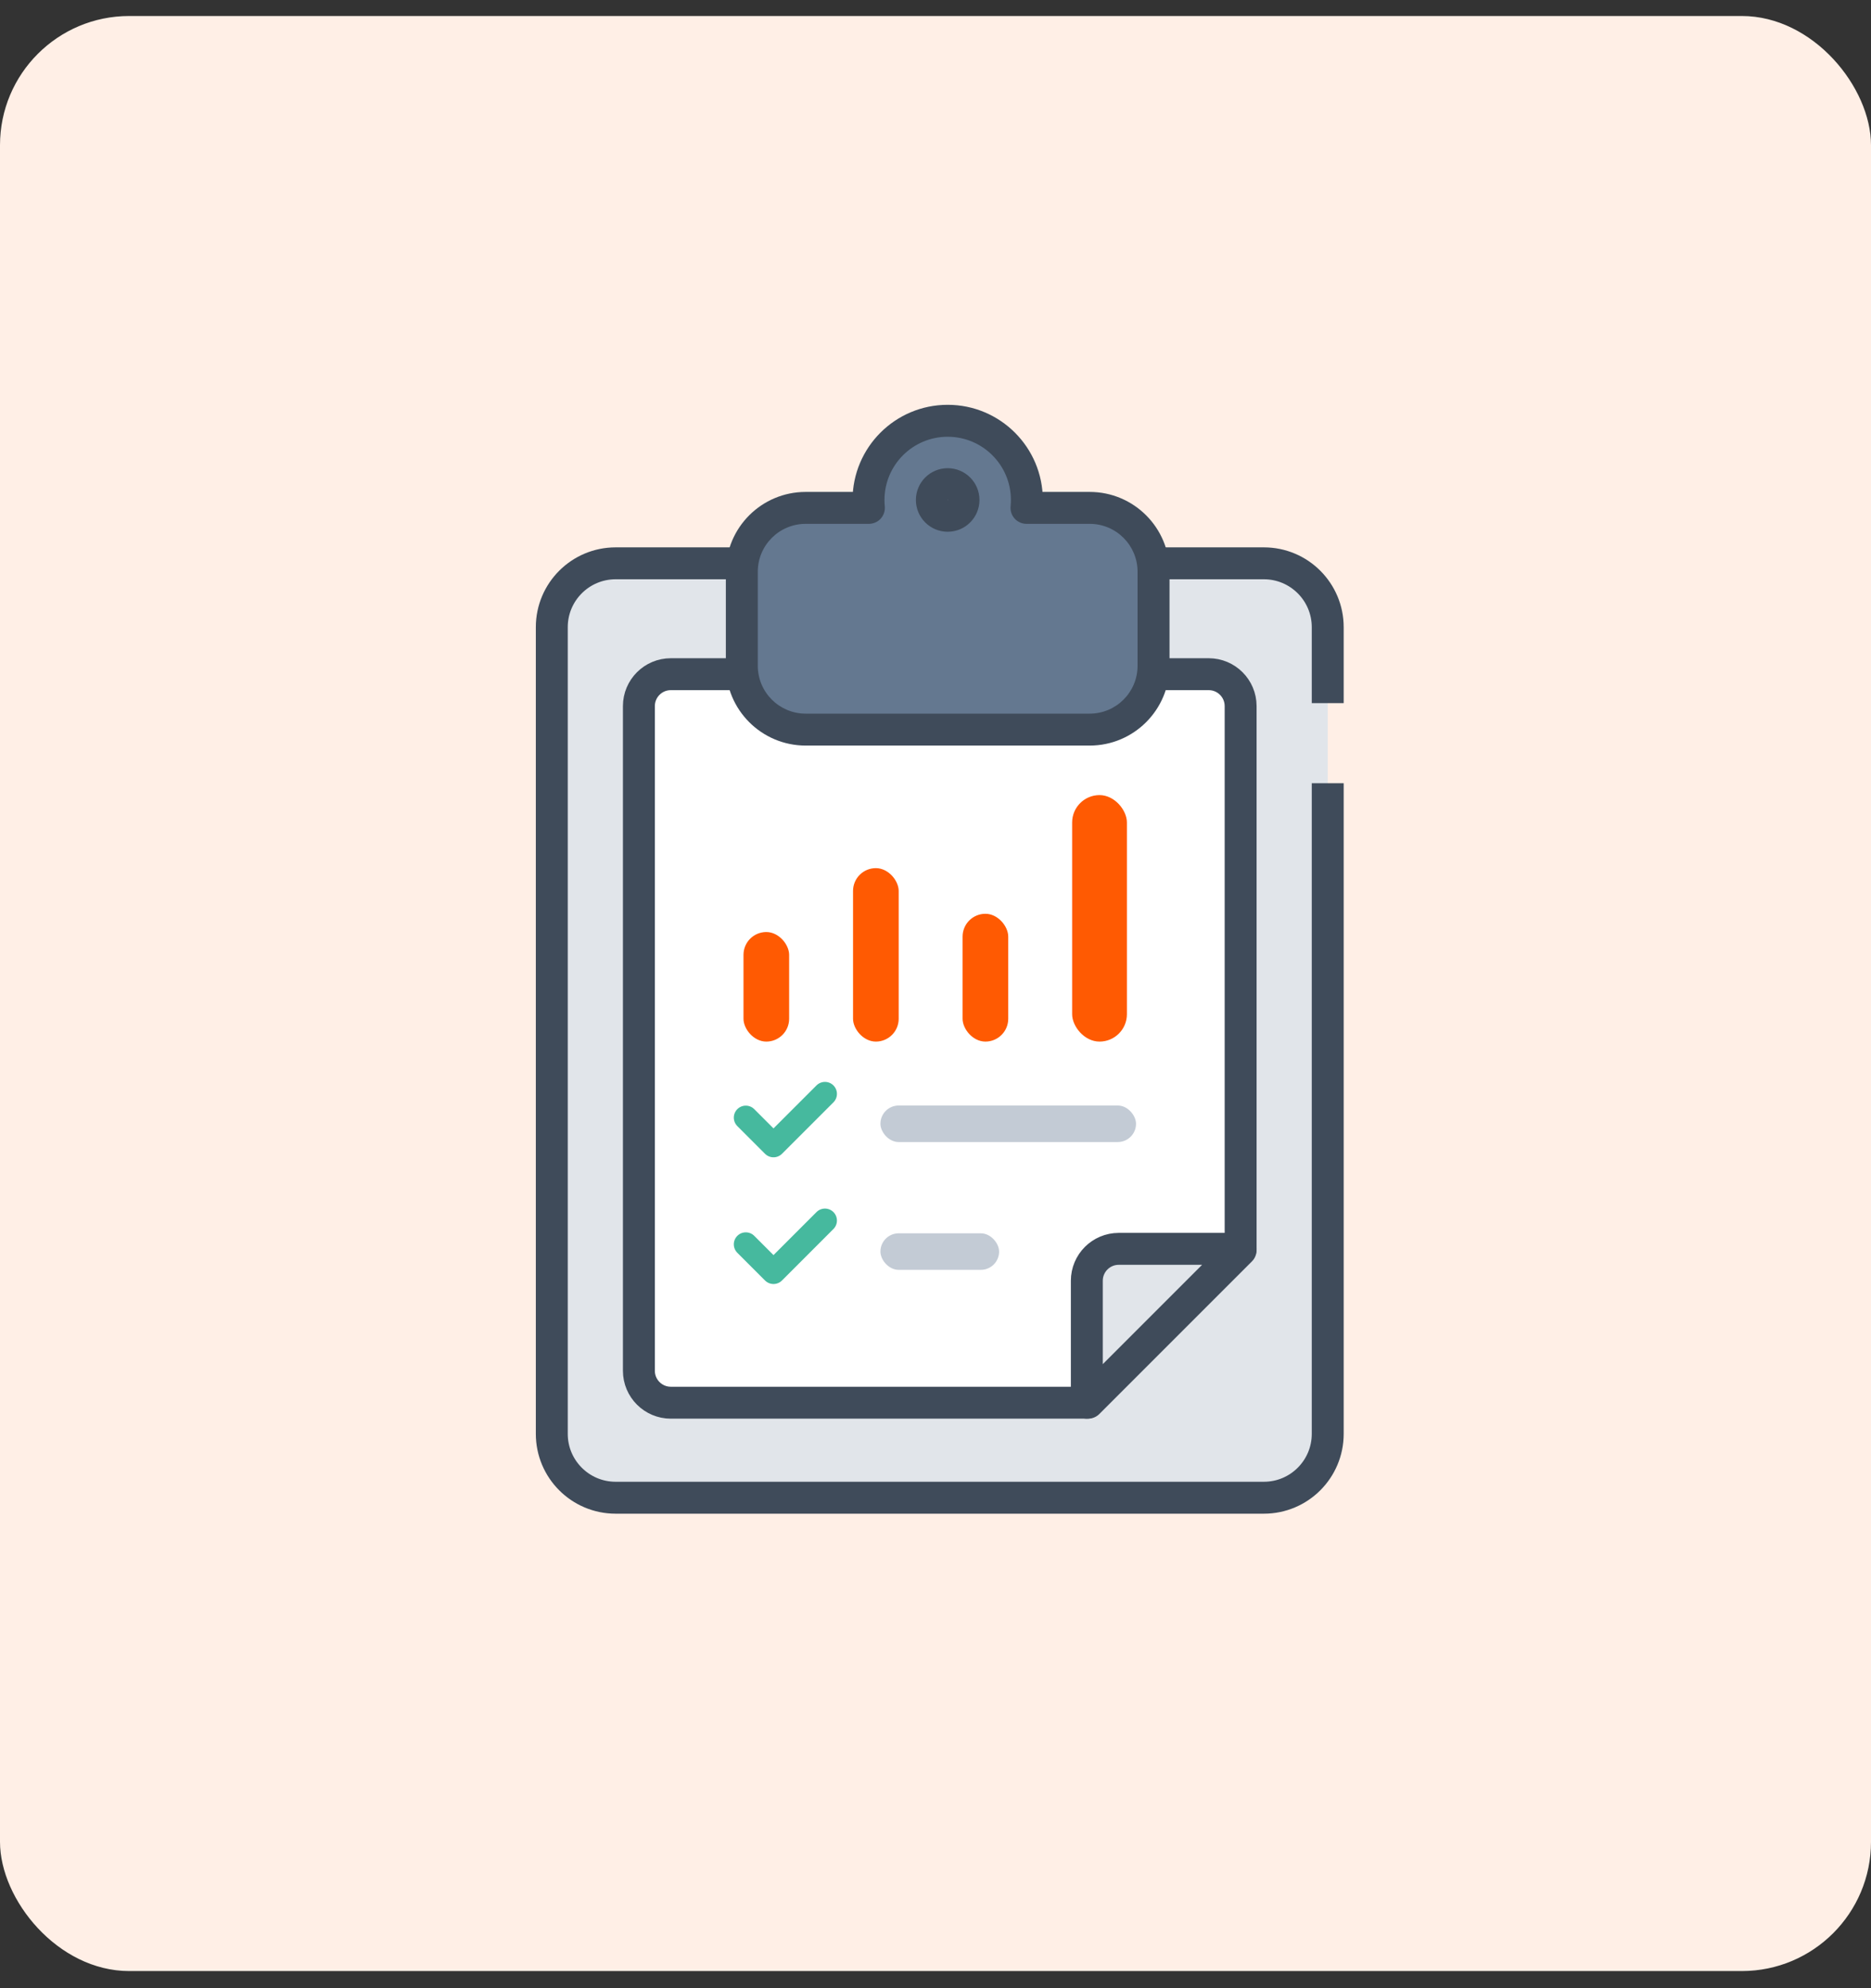
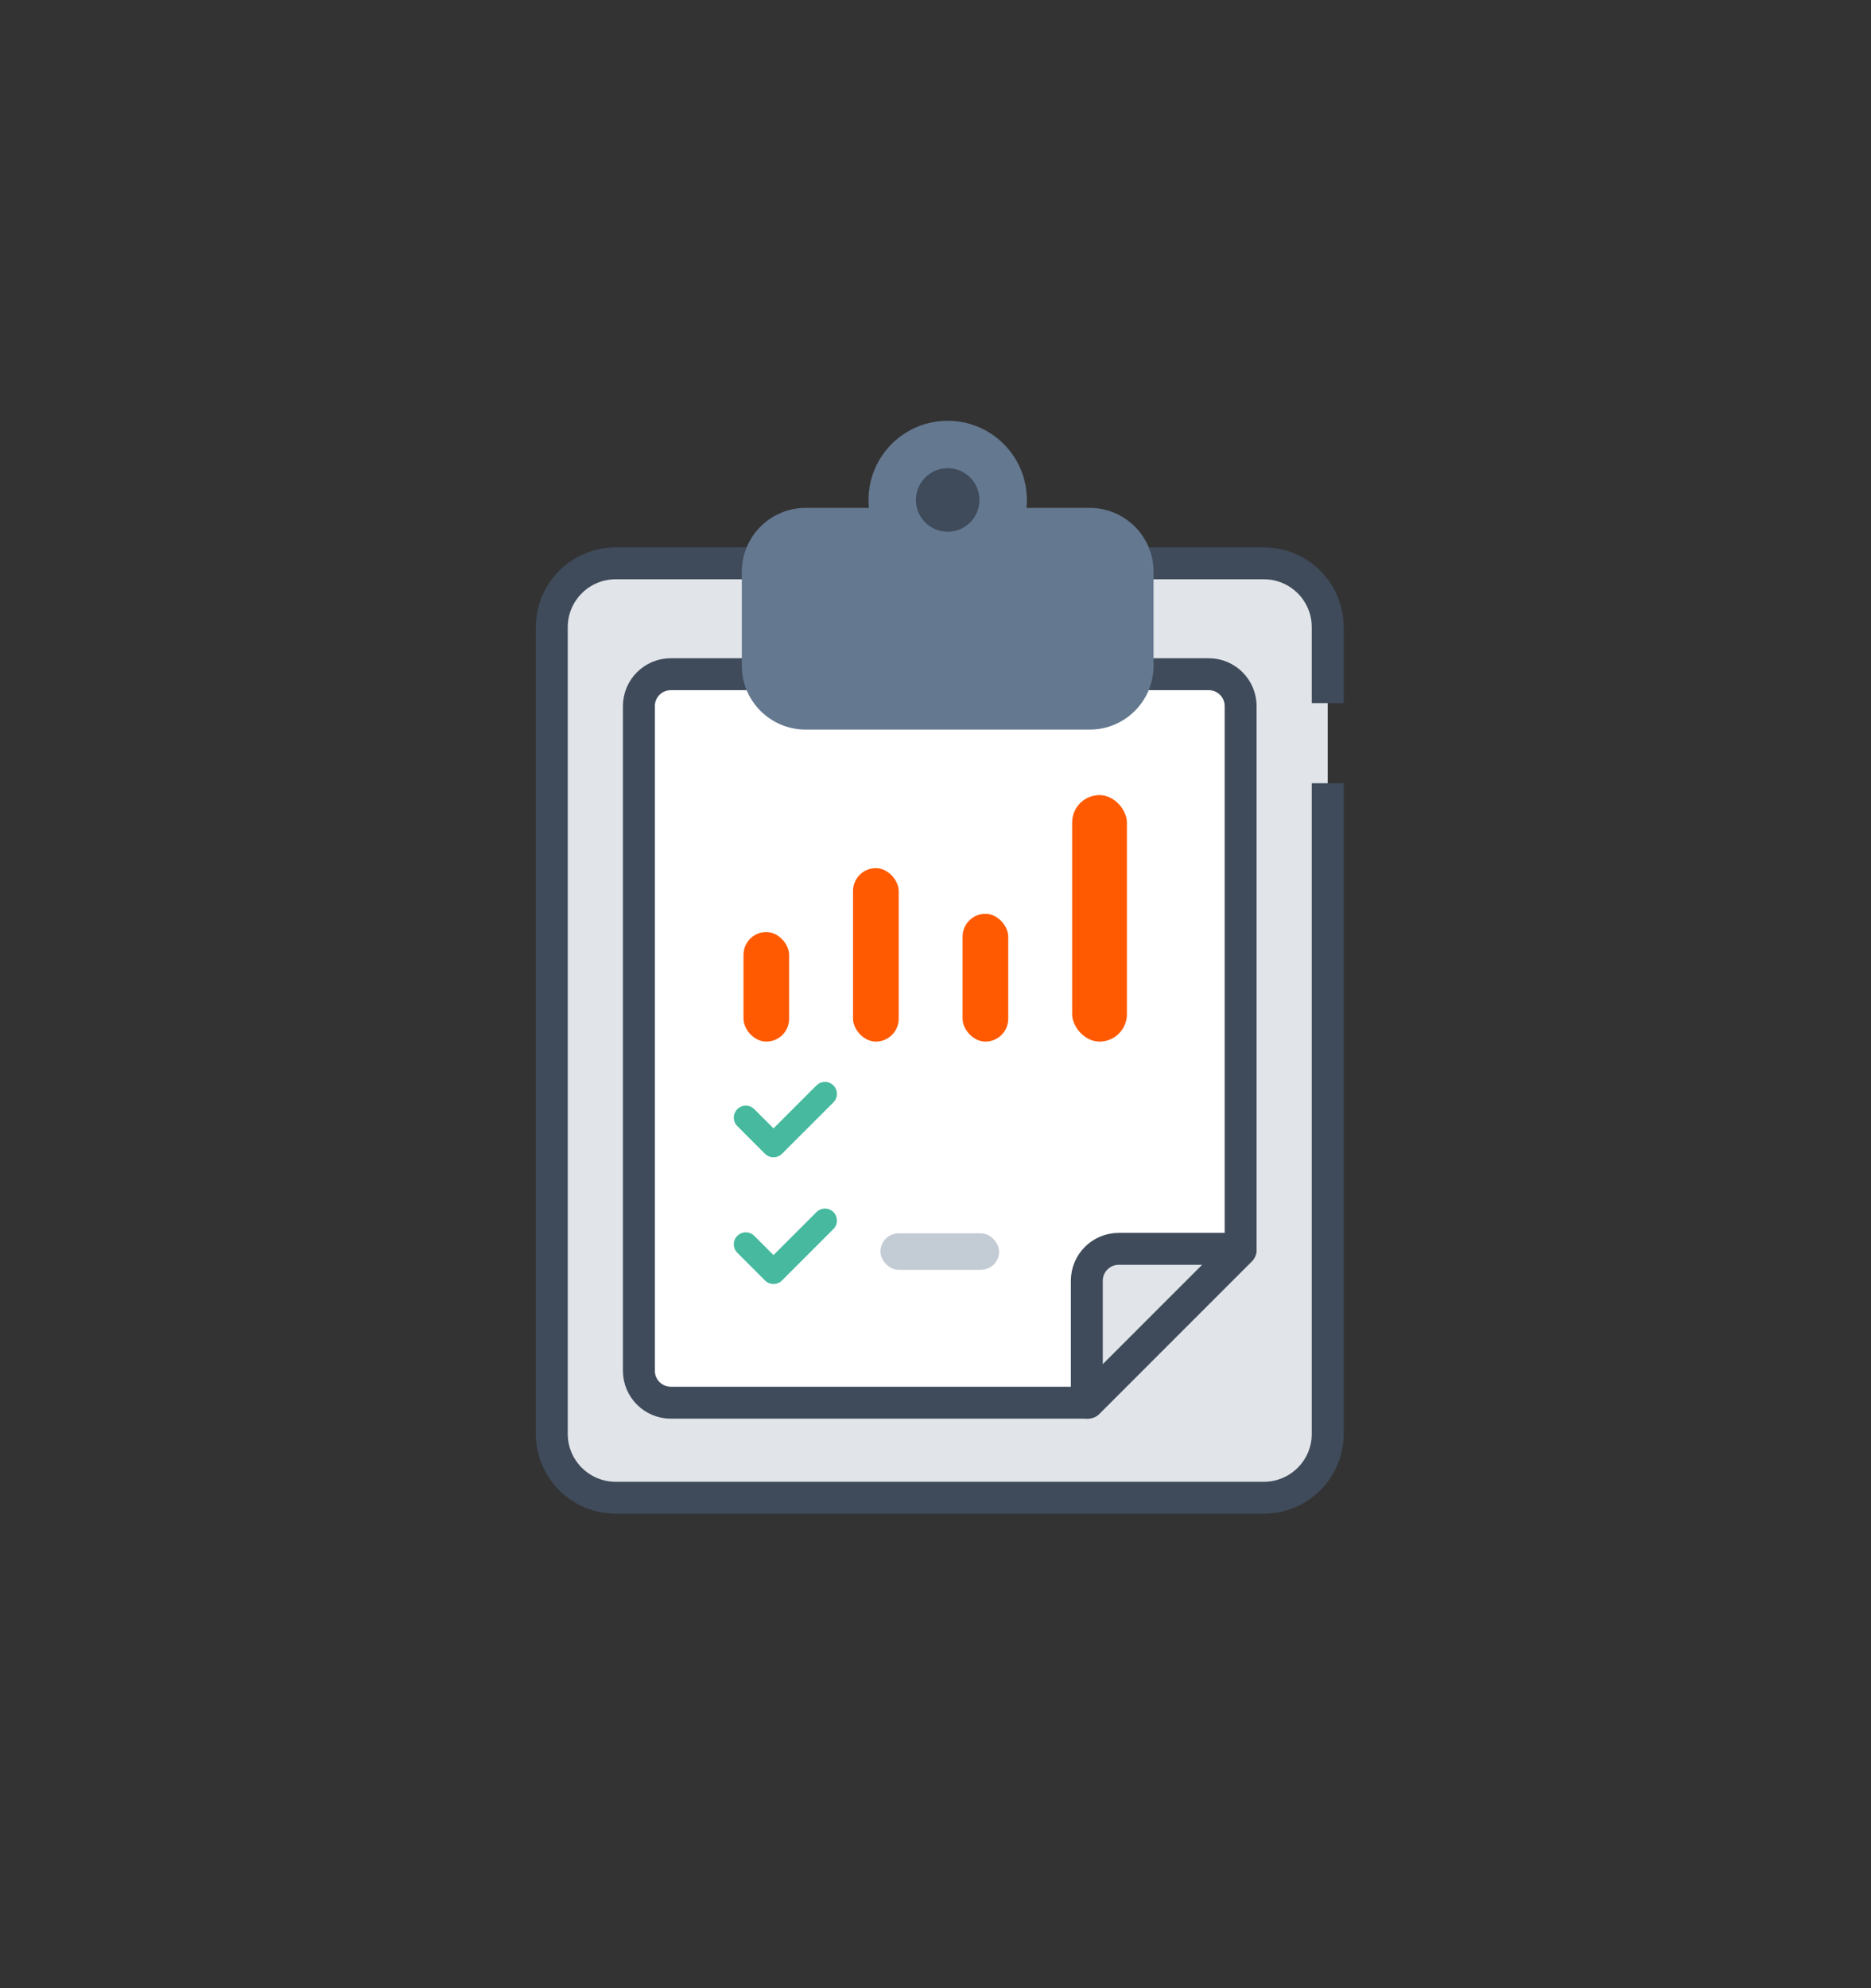
<svg xmlns="http://www.w3.org/2000/svg" width="96" height="102" viewBox="0 0 96 102" fill="none">
  <rect x="0" y="0" width="96" height="102" fill="#333333" stroke="none" />
-   <rect y="0.821" width="96" height="100.3" rx="6.628" fill="#FFEFE6" />
  <path d="M28.312 32.176C28.312 30.367 29.779 28.9 31.589 28.9H64.849C66.658 28.9 68.125 30.367 68.125 32.176V73.561C68.125 75.371 66.658 76.837 64.849 76.837H31.589C29.779 76.837 28.312 75.371 28.312 73.561V32.176Z" fill="#E1E5EA" />
  <path d="M68.125 40.181V73.561C68.125 75.371 66.658 76.838 64.849 76.838H31.589C29.779 76.838 28.312 75.371 28.312 73.561V32.177C28.312 30.367 29.779 28.9 31.589 28.9H64.849C66.658 28.9 68.125 30.367 68.125 32.177V36.072" stroke="#3F4B5A" stroke-width="1.638" />
  <path d="M32.781 36.226C32.781 35.321 33.515 34.588 34.419 34.588H62.018C62.923 34.588 63.656 35.321 63.656 36.226V64.135L55.828 71.963H34.419C33.515 71.963 32.781 71.229 32.781 70.325V36.226Z" fill="white" stroke="#3F4B5A" stroke-width="1.638" stroke-linecap="round" stroke-linejoin="round" />
  <path d="M63.656 64.07H57.402C56.497 64.07 55.764 64.803 55.764 65.708V71.963L63.656 64.07Z" fill="#E1E5EA" stroke="#3F4B5A" stroke-width="1.638" stroke-linecap="round" stroke-linejoin="round" />
  <path fill-rule="evenodd" clip-rule="evenodd" d="M52.668 26.056C52.681 25.922 52.688 25.787 52.688 25.65C52.688 23.406 50.869 21.587 48.625 21.587C46.382 21.587 44.563 23.406 44.563 25.65C44.563 25.787 44.57 25.922 44.583 26.056H41.339C39.529 26.056 38.062 27.523 38.062 29.332V34.155C38.062 35.964 39.529 37.431 41.339 37.431H55.911C57.721 37.431 59.188 35.964 59.188 34.155V29.332C59.188 27.523 57.721 26.056 55.911 26.056H52.668Z" fill="#647890" />
-   <path d="M52.668 26.056L51.853 25.975C51.83 26.205 51.906 26.434 52.061 26.606C52.216 26.777 52.437 26.875 52.668 26.875V26.056ZM44.583 26.056V26.875C44.814 26.875 45.035 26.777 45.19 26.606C45.345 26.434 45.421 26.205 45.398 25.975L44.583 26.056ZM51.869 25.65C51.869 25.76 51.863 25.868 51.853 25.975L53.483 26.137C53.499 25.977 53.507 25.814 53.507 25.65H51.869ZM48.625 22.407C50.417 22.407 51.869 23.859 51.869 25.65H53.507C53.507 22.954 51.322 20.768 48.625 20.768V22.407ZM45.382 25.65C45.382 23.859 46.834 22.407 48.625 22.407V20.768C45.929 20.768 43.744 22.954 43.744 25.65H45.382ZM45.398 25.975C45.388 25.868 45.382 25.76 45.382 25.65H43.744C43.744 25.814 43.752 25.977 43.768 26.137L45.398 25.975ZM41.339 26.875H44.583V25.237H41.339V26.875ZM38.882 29.332C38.882 27.975 39.982 26.875 41.339 26.875V25.237C39.077 25.237 37.243 27.071 37.243 29.332H38.882ZM38.882 34.155V29.332H37.243V34.155H38.882ZM41.339 36.612C39.982 36.612 38.882 35.512 38.882 34.155H37.243C37.243 36.416 39.077 38.25 41.339 38.25V36.612ZM55.911 36.612H41.339V38.25H55.911V36.612ZM58.368 34.155C58.368 35.512 57.268 36.612 55.911 36.612V38.25C58.173 38.25 60.007 36.416 60.007 34.155H58.368ZM58.368 29.332V34.155H60.007V29.332H58.368ZM55.911 26.875C57.268 26.875 58.368 27.975 58.368 29.332H60.007C60.007 27.071 58.173 25.237 55.911 25.237V26.875ZM52.668 26.875H55.911V25.237H52.668V26.875Z" fill="#3F4B5A" />
  <circle cx="48.625" cy="25.65" r="0.812" fill="#E1E5EA" stroke="#3F4B5A" stroke-width="1.638" stroke-linecap="round" stroke-linejoin="round" />
  <rect x="38.148" y="47.816" width="2.342" height="5.621" rx="1.171" fill="#FF5A02" />
-   <rect x="45.174" y="56.716" width="13.115" height="1.874" rx="0.937" fill="#C3CBD5" />
  <rect x="45.174" y="63.273" width="6.089" height="1.874" rx="0.937" fill="#C3CBD5" />
  <path d="M38.266 57.337L39.688 58.759L42.328 56.119" stroke="#46B99E" stroke-width="1.229" stroke-linecap="round" stroke-linejoin="round" />
  <path d="M38.266 63.837L39.688 65.259L42.328 62.618" stroke="#46B99E" stroke-width="1.229" stroke-linecap="round" stroke-linejoin="round" />
  <rect x="43.769" y="44.538" width="2.342" height="8.899" rx="1.171" fill="#FF5A02" />
  <rect x="49.39" y="46.88" width="2.342" height="6.557" rx="1.171" fill="#FF5A02" />
  <rect x="55.011" y="40.791" width="2.81" height="12.646" rx="1.405" fill="#FF5A02" />
</svg>